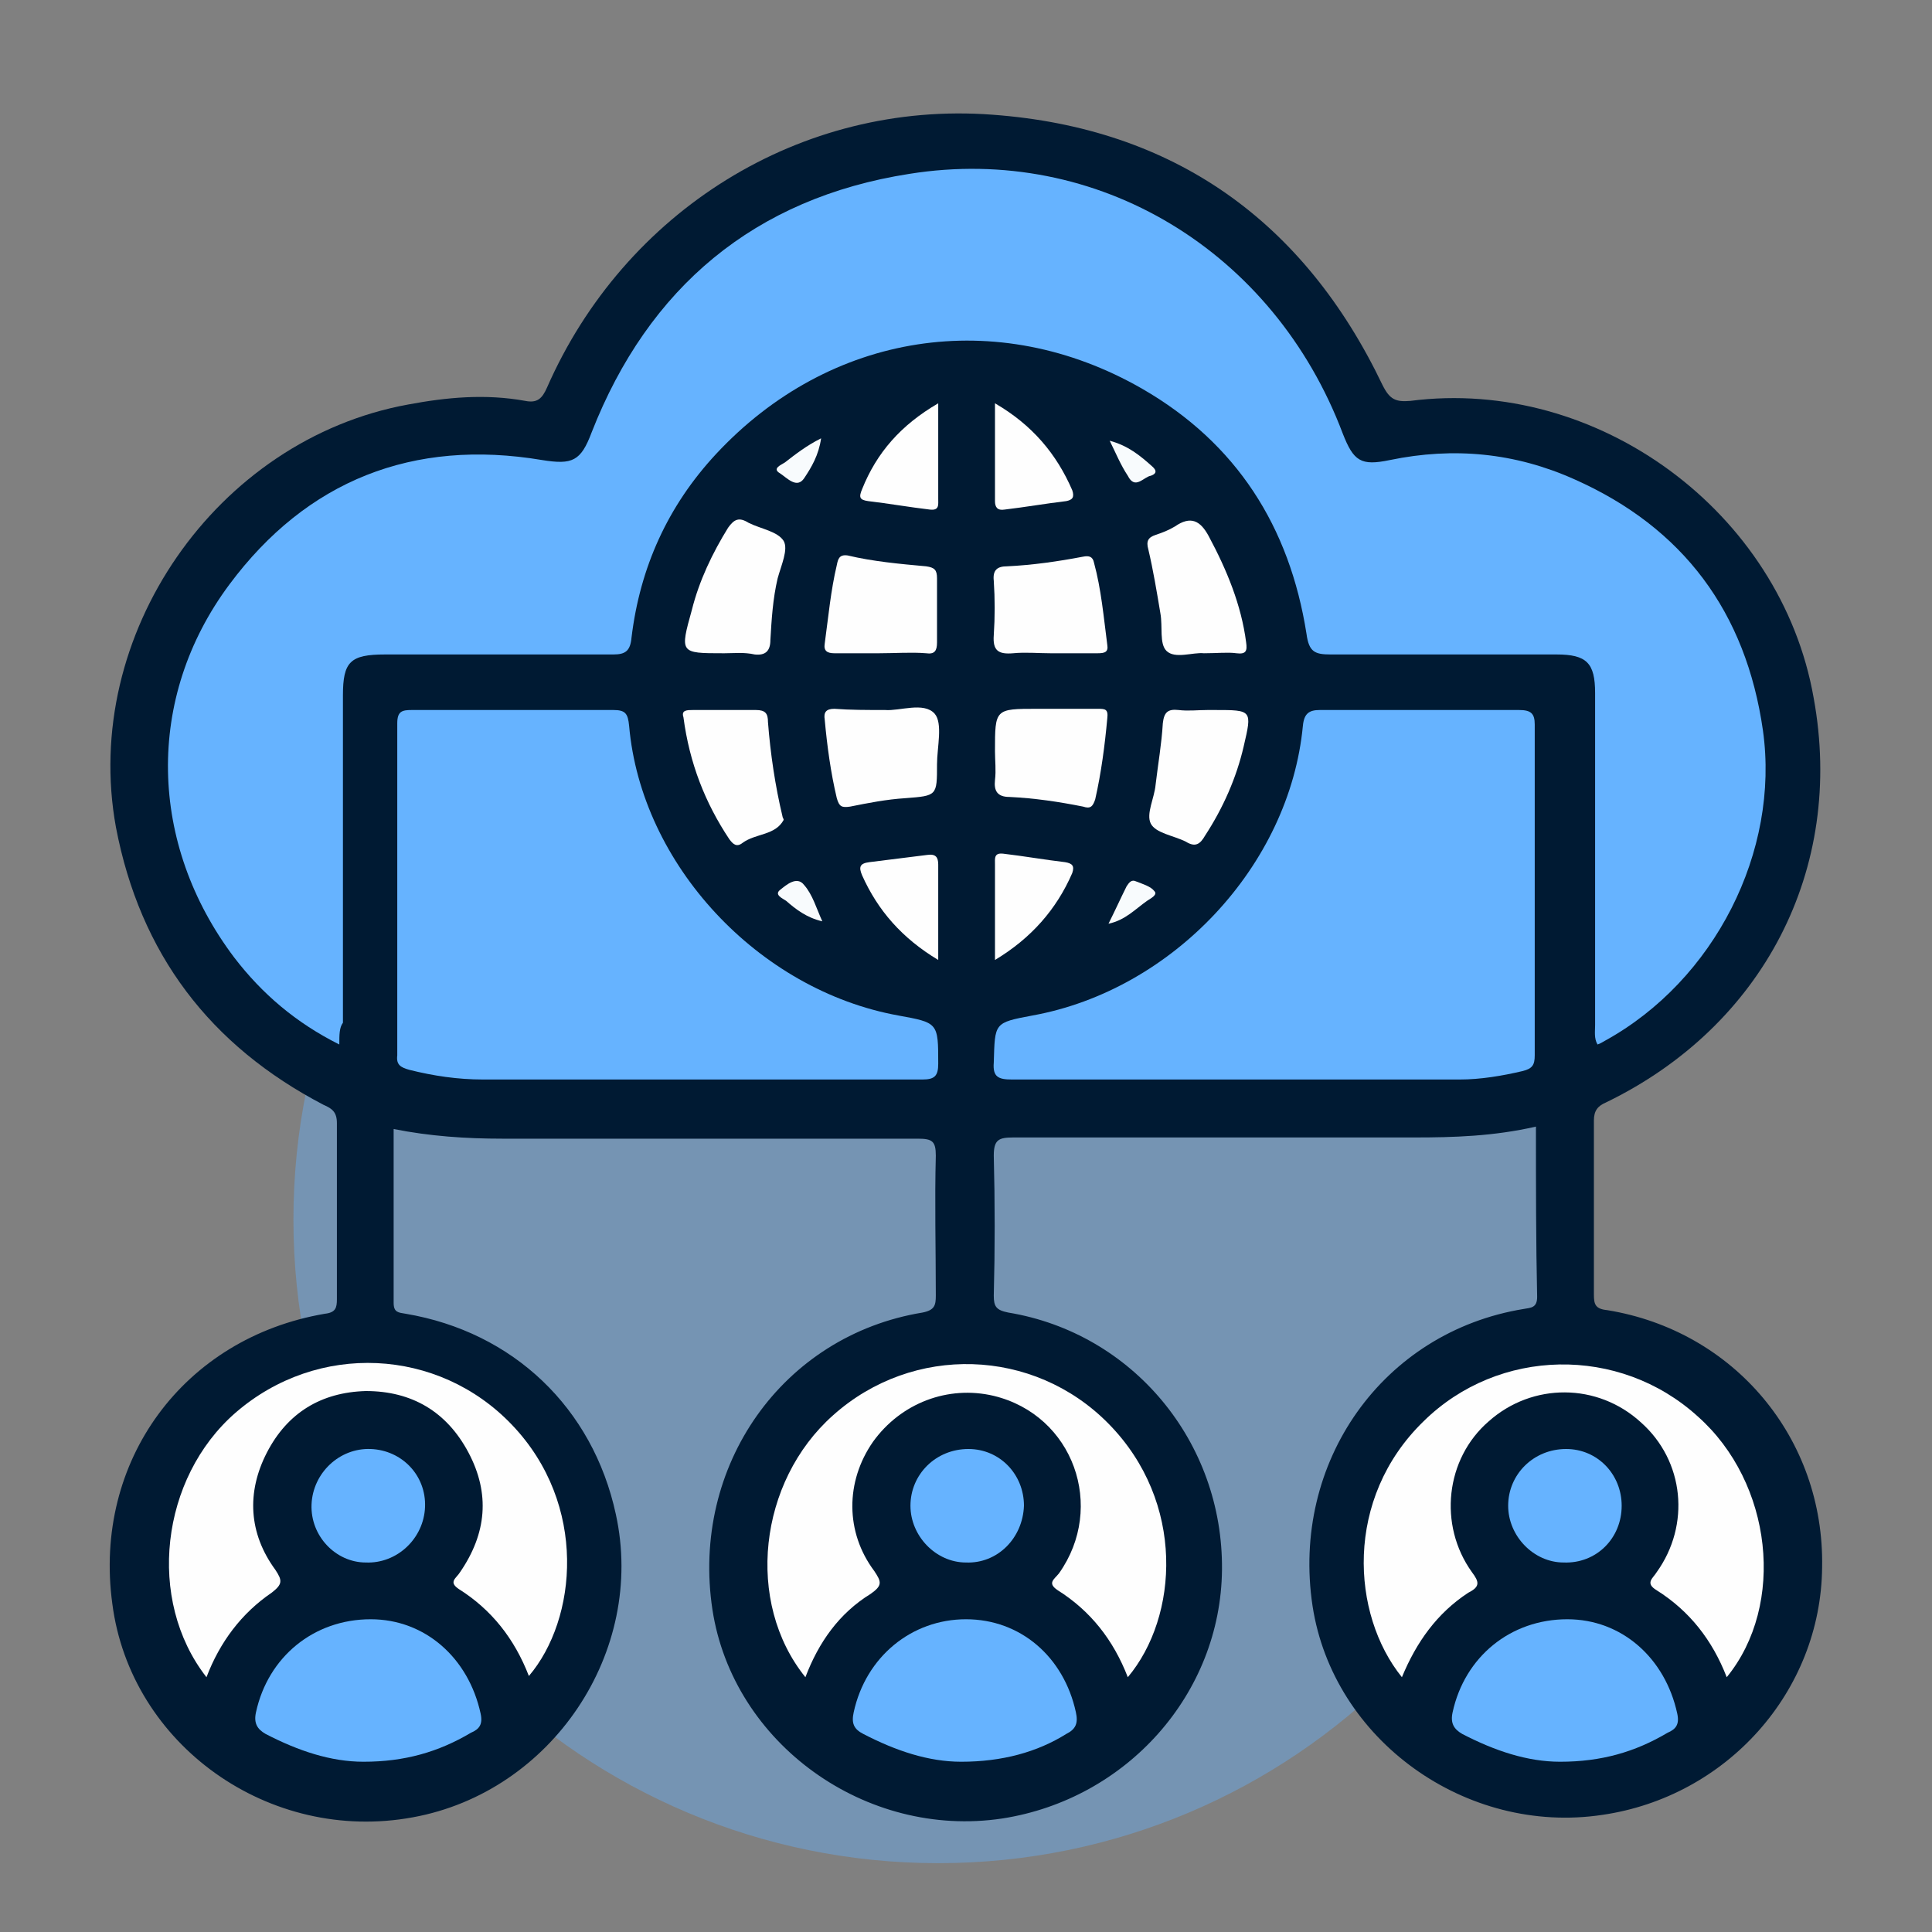
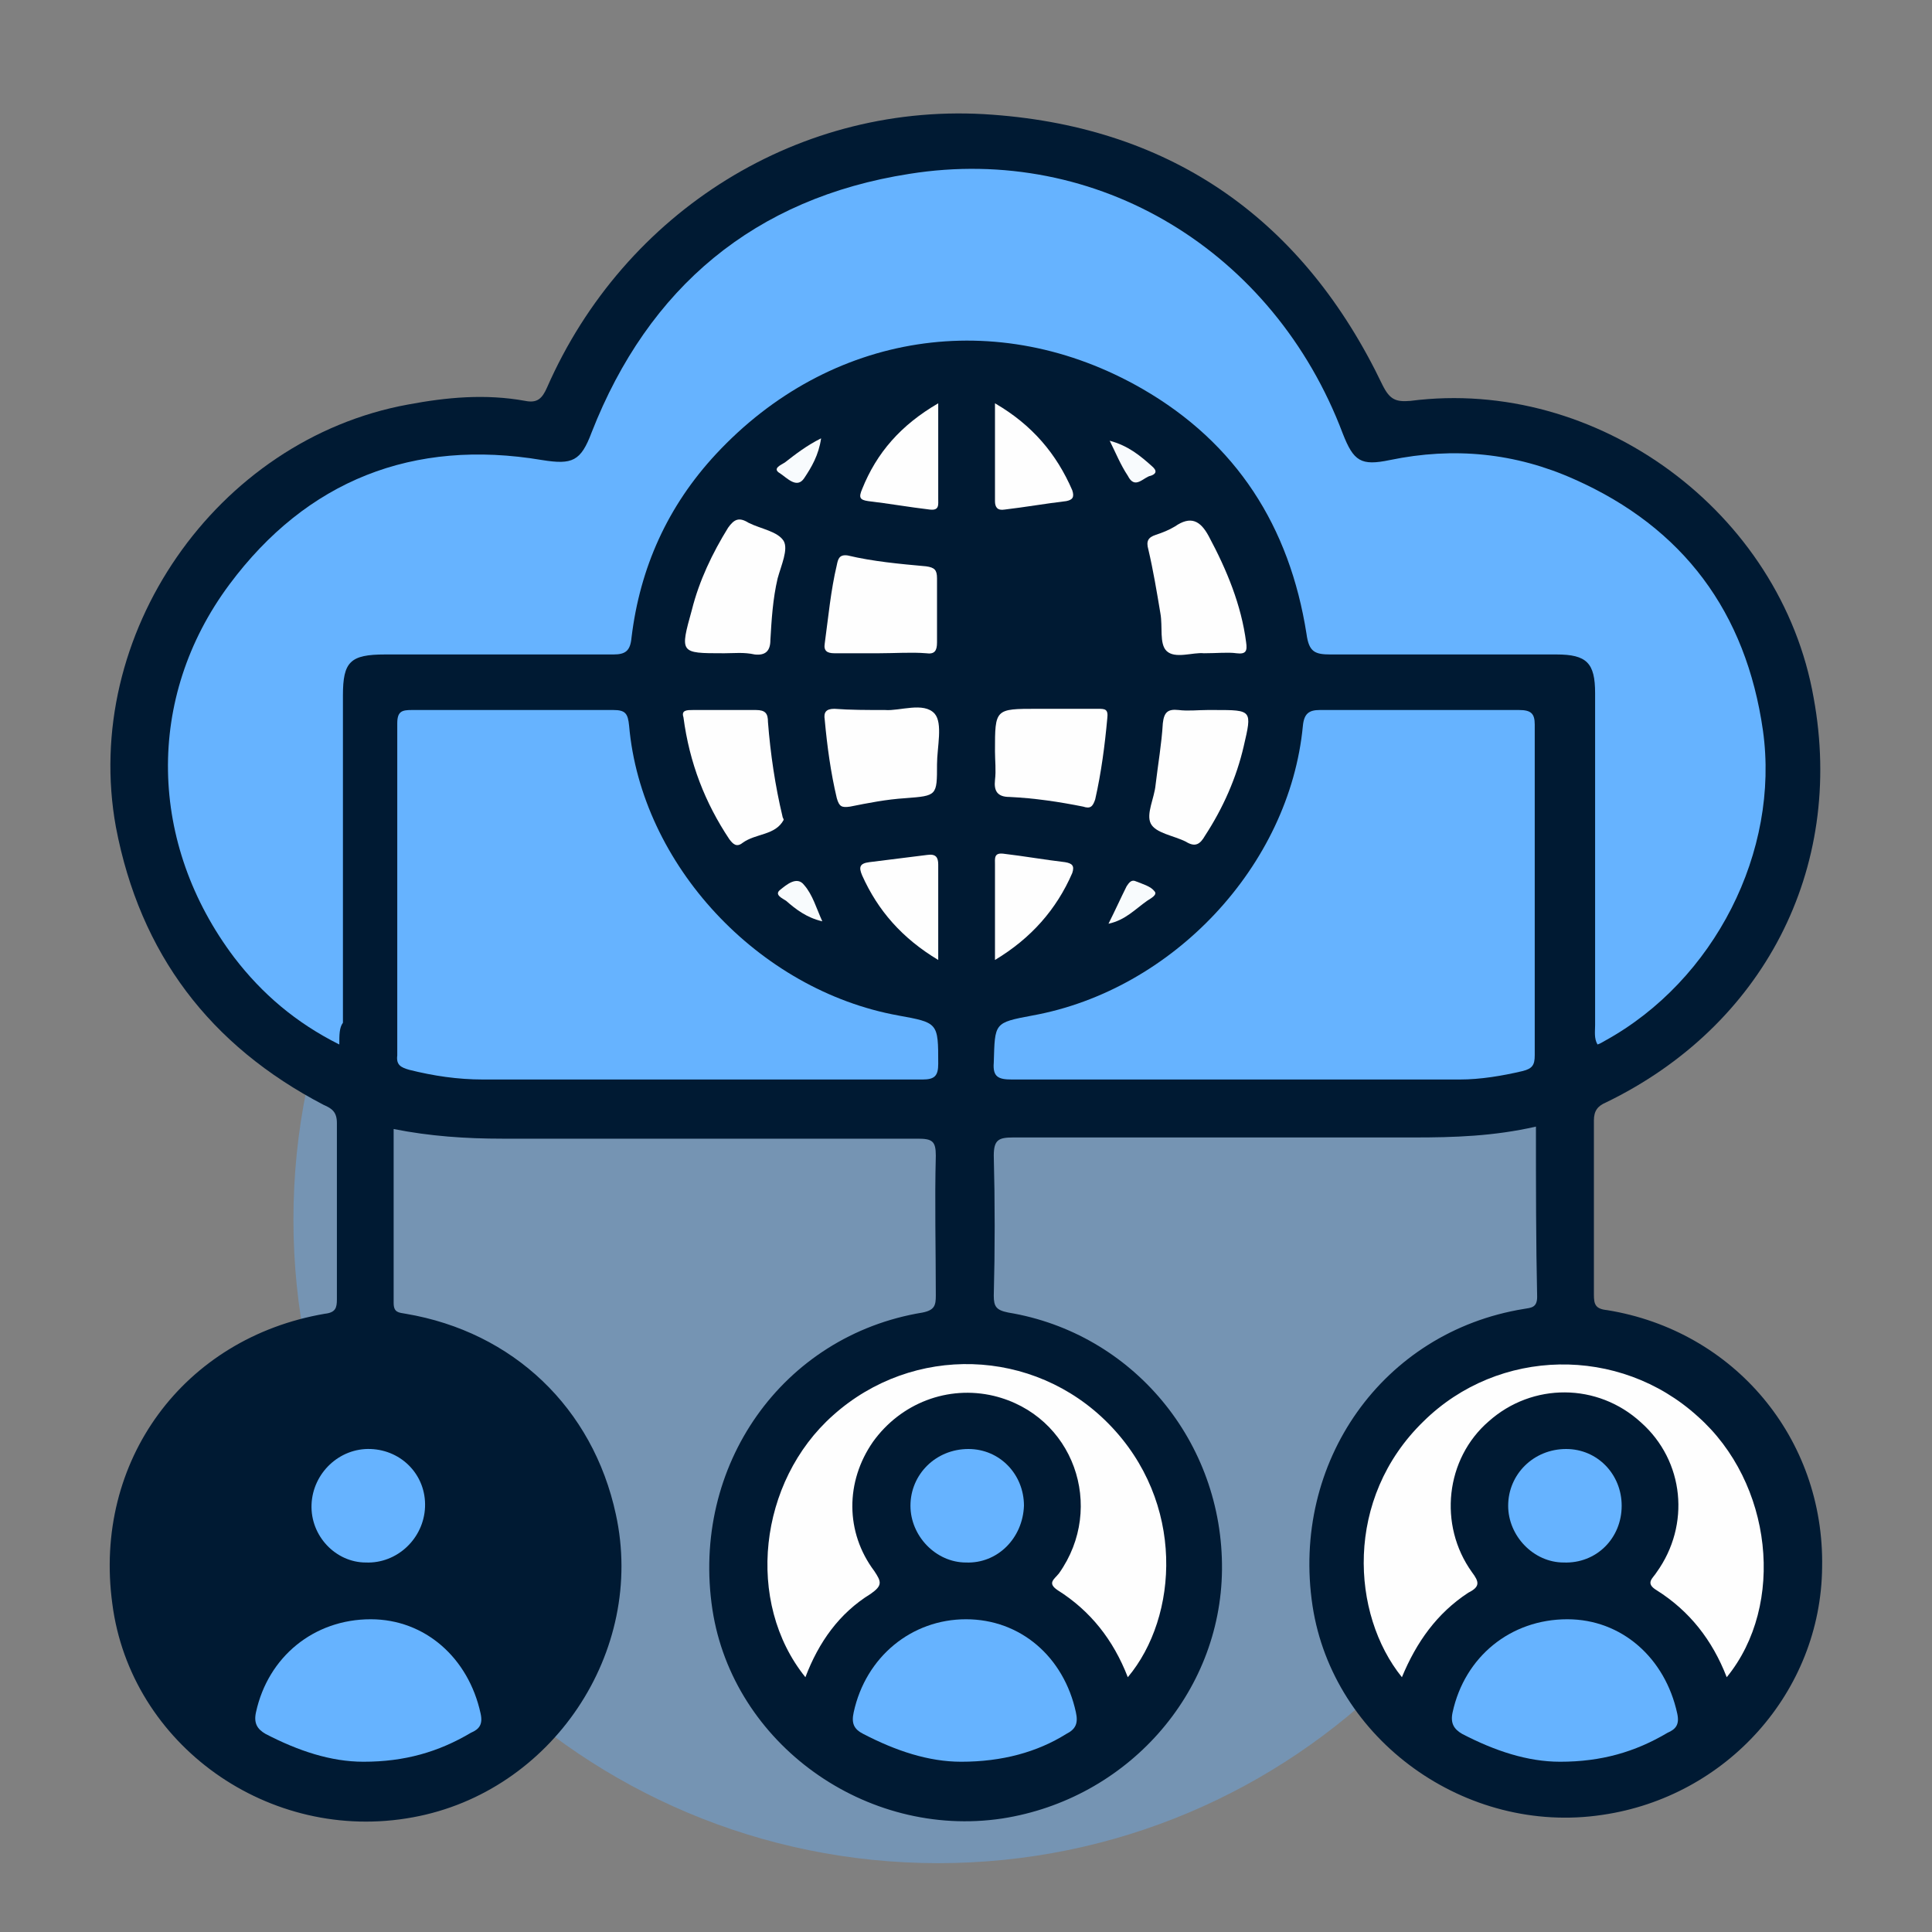
<svg xmlns="http://www.w3.org/2000/svg" id="Capa_1" x="0px" y="0px" viewBox="0 0 160 160" style="enable-background:new 0 0 160 160;" xml:space="preserve">
  <rect x="0" y="0" width="160" height="160" fill="#808080" stroke="none" />
  <style type="text/css">
	.st0{opacity:0.4;fill:#66B3FF;enable-background:new    ;}
	.st1{fill:#FFFFFF;}
	.st2{fill:#66B3FF;}
	.st3{fill:#001A33;}
	.st4{opacity:0.4;enable-background:new    ;}
	.st5{clip-path:url(#SVGID_2_);}
	.st6{fill-rule:evenodd;clip-rule:evenodd;fill:#FFFFFF;}
	.st7{fill-rule:evenodd;clip-rule:evenodd;fill:#001A33;}
	.st8{fill-rule:evenodd;clip-rule:evenodd;fill:#66B3FF;}
	.st9{clip-path:url(#SVGID_4_);}
	.st10{fill-rule:evenodd;clip-rule:evenodd;}
	.st11{clip-path:url(#SVGID_6_);}
	.st12{fill:none;}
	.st13{fill:none;stroke:#FFFFFF;stroke-width:5;stroke-linecap:round;stroke-linejoin:round;stroke-miterlimit:10;}
	.st14{opacity:0.4;fill:#66B3FF;}
	.st15{opacity:0.4;}
	.st16{fill:#FEFEFE;}
	.st17{fill:#FCFDFE;}
	.st18{fill:none;stroke:#001A33;stroke-width:5;stroke-linecap:round;stroke-linejoin:round;stroke-miterlimit:10;}
	.st19{fill:#001A33;stroke:#001A33;stroke-miterlimit:10;}
	.st20{fill:#56A3FD;}
	.st21{fill:#57A3FE;}
	.st22{fill:#1D252C;}
	.st23{fill:#0081FF;}
	.st24{fill:none;stroke:#000000;stroke-width:13;stroke-miterlimit:10;}
	.st25{fill:#1E81CD;}
	.st26{fill:#9AC8FE;}
	.st27{fill:#1E80CD;}
	.st28{fill:#555555;}
	.st29{fill:#FCFDFD;}
	.st30{fill:none;stroke:#FFFFFF;stroke-width:7;stroke-miterlimit:10;}
	.st31{fill:#F9FBFC;}
	.st32{fill:#042A49;}
	.st33{fill:#279CFC;}
	.st34{fill:#66B3FF;stroke:#001A33;stroke-width:3;stroke-miterlimit:10;}
	.st35{fill:#008AFC;stroke:#001A33;stroke-width:4;stroke-miterlimit:10;}
	.st36{fill:#92CDFC;stroke:#001A33;stroke-width:4;stroke-miterlimit:10;}
	.st37{fill:#FDFEFE;}
	.st38{fill:#66B3FF;stroke:#001A33;stroke-width:4;stroke-miterlimit:10;}
	.st39{fill:none;stroke:#001A33;stroke-width:4;stroke-miterlimit:10;}
	.st40{fill:#F8F8F9;}
	.st41{fill:#1F81CD;}
	.st42{fill:#89BCE4;}
	.st43{fill:#89BDE4;}
	.st44{fill:#001A33;stroke:#001A33;stroke-width:2;stroke-miterlimit:10;}
	.st45{fill:#9651AC;}
	.st46{fill:#8FAF6F;}
	.st47{fill:#92B36F;}
	.st48{fill:#F3EEEC;}
	.st49{fill:#F9F9F9;}
	.st50{fill:#F8FBFD;}
	.st51{fill:#FBFCFD;}
	.st52{fill:#FFFFFF;stroke:#FFFFFF;stroke-miterlimit:10;}
	.st53{fill:#FBFBFB;}
	.st54{fill:#ADDDF7;}
	.st55{fill:#7DC1F9;}
	.st56{fill:#97D0F7;}
	.st57{fill:#010101;}
	.st58{fill:#08213A;}
	.st59{fill:#BFDEFC;}
	.st60{fill:#F7F8F9;}
	.st61{fill:#62ADF7;}
	.st62{fill:#011B34;}
</style>
  <path class="st0" d="M131,101c0,29.5-23.9,53.3-53.3,53.3S24.3,130.5,24.3,101c0-29.5,23.9-53.3,53.3-53.3S131,71.5,131,101z" />
  <g>
    <path class="st3" d="M127.2,93.3c-3.5,0.8-6.8,0.9-10.1,0.9c-11.1,0-22.1,0-33.2,0c-1.2,0-1.6,0.2-1.6,1.5c0.1,3.9,0.1,7.8,0,11.6   c0,0.9,0.2,1.2,1.2,1.4c10.3,1.7,17.8,10.7,17.7,21.3c-0.1,10.3-7.9,19-18.2,20.6c-11.3,1.7-22.3-6.2-24-17.3   c-1.8-11.9,5.8-22.7,17.4-24.6c1-0.2,1.1-0.6,1.1-1.4c0-3.9-0.1-7.8,0-11.6c0-1.2-0.3-1.4-1.5-1.4c-11.5,0-22.9,0-34.4,0   c-3,0-6-0.2-9-0.8c0,4.8,0,9.6,0,14.4c0,0.8,0.4,0.8,1,0.9c8.9,1.5,15.5,7.8,17.4,16.6c2.5,11.4-5.3,23-16.8,25.1   c-11.9,2.2-23.4-6-24.9-17.7c-1.6-11.8,5.9-22,17.6-24c0.9-0.1,1-0.5,1-1.2c0-4.9,0-9.7,0-14.6c0-0.9-0.4-1.2-1.1-1.5   C17.4,86.6,11.6,79,9.6,68.5c-2.9-15.9,8.3-32.1,24.2-35c3.2-0.6,6.4-0.9,9.7-0.3c1,0.2,1.4-0.2,1.8-1.1   c6.4-14.6,21-23.8,36.9-22.6c15,1.1,25.8,8.8,32.3,22.4c0.6,1.2,1.1,1.4,2.3,1.3c15.5-2,30.7,9.2,33.4,24.6   C152.8,72,146,85,133,91.3c-0.7,0.3-1,0.7-1,1.5c0,4.8,0,9.6,0,14.4c0,0.8,0.1,1.2,1.1,1.3c10.5,1.7,18,10.6,17.8,21.3   c-0.1,10.3-7.9,19-18.2,20.5c-11.3,1.7-22.3-6.2-24-17.3c-1.8-11.9,5.8-22.7,17.5-24.6c0.6-0.1,1.1-0.1,1.1-1   C127.2,102.9,127.2,98.2,127.2,93.3z" />
    <path class="st2" d="M28.1,86.5c-3.6-1.8-6.4-4.2-8.7-7.2C12.3,69.9,12,57.8,19,48.4c6.4-8.6,15.2-12.1,25.9-10.3   c2.5,0.4,3.2,0.1,4.1-2.3c4.7-12,13.5-19.4,26.3-21.4c15.6-2.5,30.2,6.4,35.9,21.5c0.9,2.3,1.5,2.7,3.9,2.2   c5.3-1.1,10.4-0.6,15.3,1.6c9,4,14.2,11,15.6,20.8c1.4,10-4,20.7-13.1,25.7c-0.2,0.1-0.3,0.2-0.6,0.3c-0.3-0.5-0.2-1.1-0.2-1.6   c0-9.2,0-18.3,0-27.5c0-2.5-0.7-3.2-3.2-3.2c-6.2,0-12.5,0-18.7,0c-1.3,0-1.8-0.2-2-1.7c-1.4-8.9-5.8-15.8-13.6-20.3   c-12-6.9-25.9-4.7-35.3,5.4c-4,4.3-6.3,9.4-7,15.2c-0.1,1.1-0.5,1.4-1.5,1.4c-6.3,0-12.6,0-18.9,0c-2.9,0-3.5,0.6-3.5,3.4   c0,9,0,18.1,0,27.1C28.1,85.1,28.1,85.7,28.1,86.5z" />
    <path class="st2" d="M57.4,89.4c-5.8,0-11.6,0-17.4,0c-2.1,0-4.1-0.3-6.1-0.8c-0.7-0.2-1.1-0.4-1-1.2c0-9.2,0-18.3,0-27.5   c0-1,0.4-1.1,1.2-1.1c5.6,0,11.1,0,16.7,0c1,0,1.2,0.3,1.3,1.3C53.1,71.6,62.8,82,74.4,84.1c3.3,0.6,3.3,0.6,3.3,4   c0,1-0.3,1.3-1.3,1.3C70,89.4,63.7,89.4,57.4,89.4z" />
    <path class="st2" d="M102.7,89.4c-6.3,0-12.6,0-18.9,0c-1.1,0-1.6-0.2-1.5-1.4c0.1-3.3,0-3.3,3.2-3.9c11.6-2.1,21.3-12.4,22.4-24   c0.1-1,0.5-1.3,1.4-1.3c5.5,0,11,0,16.5,0c1,0,1.3,0.3,1.3,1.2c0,9.1,0,18.2,0,27.4c0,0.8-0.2,1.1-1,1.3c-1.7,0.4-3.5,0.7-5.2,0.7   C114.9,89.4,108.8,89.4,102.7,89.4C102.7,89.4,102.7,89.4,102.7,89.4z" />
-     <path class="st16" d="M17.1,138.9c-5-6.4-3.8-16.5,2.4-21.9c6.8-5.9,16.8-5.4,22.9,1c6.3,6.6,5.4,16.1,1.4,20.8   c-1.2-3.1-3.1-5.5-5.8-7.2c-0.9-0.6-0.2-0.9,0.1-1.4c2.2-3.2,2.5-6.5,0.7-9.9c-1.8-3.4-4.7-5.1-8.5-5.1c-3.7,0.1-6.5,1.8-8.2,5.1   c-1.7,3.3-1.5,6.7,0.7,9.7c0.6,0.9,0.6,1.2-0.3,1.9C20,133.6,18.2,136,17.1,138.9z" />
    <path class="st16" d="M66.7,138.9c-5-6.2-3.9-16.2,2.3-21.7c6.6-5.9,16.6-5.6,22.8,0.7c6.4,6.5,5.8,16,1.6,21   c-1.2-3.1-3.1-5.5-5.8-7.2c-0.9-0.6-0.3-0.9,0.1-1.4c3.9-5.5,1.2-13.1-5.4-14.7c-3.8-0.9-7.7,0.6-10,3.8c-2.3,3.3-2.3,7.5,0.1,10.7   c0.6,0.9,0.7,1.2-0.3,1.9C69.5,133.6,67.8,136,66.7,138.9z" />
    <path class="st16" d="M143,138.9c-1.2-3.1-3.1-5.5-5.8-7.2c-1-0.6-0.3-1,0-1.5c2.8-3.9,2.3-9.2-1.3-12.4c-3.6-3.3-9-3.3-12.6-0.1   c-3.6,3.1-4.2,8.6-1.4,12.5c0.6,0.8,0.7,1.2-0.3,1.7c-2.6,1.7-4.3,4.1-5.5,7c-4.2-5.2-4.8-14.8,1.8-21.2c6.2-6.1,16.2-6.3,22.7-0.4   C146.8,122.8,147.9,132.9,143,138.9z" />
    <path class="st2" d="M30.1,145.9c-2.7,0-5.4-0.9-8.1-2.3c-0.7-0.4-1-0.9-0.8-1.8c1-4.6,4.8-7.7,9.5-7.7c4.5,0,8.1,3.2,9.1,7.8   c0.2,0.9-0.1,1.3-0.8,1.6C36.3,145.1,33.5,145.9,30.1,145.9z" />
    <path class="st2" d="M79.6,145.9c-2.7,0-5.4-0.9-8.1-2.3c-0.8-0.4-1-0.9-0.8-1.8c1-4.6,4.8-7.7,9.3-7.7c4.5,0,8.1,3.1,9.1,7.7   c0.2,0.9,0,1.4-0.8,1.8C85.9,145.1,83,145.9,79.6,145.9z" />
    <path class="st2" d="M129.2,145.9c-2.7,0-5.4-0.9-8.1-2.3c-0.7-0.4-1-0.9-0.8-1.8c1-4.6,4.8-7.7,9.5-7.7c4.5,0,8.1,3.2,9.1,7.8   c0.2,0.9-0.1,1.3-0.8,1.6C135.4,145.1,132.6,145.9,129.2,145.9z" />
    <path class="st2" d="M25.8,124.6c0.1-2.6,2.3-4.7,4.9-4.6c2.6,0.1,4.6,2.2,4.5,4.8c-0.1,2.6-2.3,4.7-4.9,4.6   C27.8,129.4,25.7,127.2,25.8,124.6z" />
    <path class="st2" d="M80,129.4c-2.5,0-4.6-2.2-4.6-4.7c0-2.6,2.1-4.7,4.8-4.7c2.6,0,4.6,2.1,4.6,4.7   C84.7,127.4,82.6,129.5,80,129.4z" />
    <path class="st2" d="M129.5,129.4c-2.5,0-4.6-2.2-4.6-4.7c0-2.6,2.1-4.7,4.8-4.7c2.6,0,4.6,2.1,4.6,4.7   C134.3,127.4,132.2,129.5,129.5,129.4z" />
    <path class="st16" d="M72.8,54.1c-1.2,0-2.5,0-3.7,0c-0.6,0-0.9-0.2-0.8-0.8c0.3-2.2,0.5-4.4,1-6.5c0.1-0.5,0.2-0.9,0.9-0.8   c2.1,0.5,4.3,0.7,6.5,0.9c0.7,0.1,0.9,0.3,0.9,1c0,1.8,0,3.5,0,5.3c0,0.7-0.2,1-0.9,0.9C75.5,54,74.1,54.1,72.8,54.1z" />
-     <path class="st16" d="M87,54.1c-1,0-2.1-0.1-3.1,0c-1.2,0.1-1.7-0.2-1.6-1.5c0.1-1.5,0.1-3,0-4.5c-0.1-0.9,0.3-1.2,1.1-1.2   c2.1-0.1,4.2-0.4,6.3-0.8c0.5-0.1,0.8,0,0.9,0.5c0.6,2.2,0.8,4.5,1.1,6.8c0.1,0.6-0.2,0.7-0.8,0.7C89.7,54.1,88.3,54.1,87,54.1z" />
    <path class="st16" d="M73.3,58.8c1.2,0.1,3.2-0.7,4.1,0.3c0.7,0.8,0.2,2.8,0.2,4.2c0,2.6,0,2.6-2.6,2.8c-1.6,0.1-3.1,0.4-4.6,0.7   c-0.7,0.1-0.9,0-1.1-0.7c-0.5-2.1-0.8-4.3-1-6.5c-0.1-0.6,0.1-0.9,0.8-0.9C70.4,58.8,71.8,58.8,73.3,58.8z" />
    <path class="st16" d="M82.4,62.2c0-3.5,0-3.5,3.5-3.5c1.7,0,3.3,0,5,0c0.6,0,0.9,0,0.8,0.8c-0.2,2.2-0.5,4.5-1,6.7   c-0.2,0.6-0.4,0.8-1,0.6c-2-0.4-4-0.7-6.1-0.8c-1,0-1.3-0.5-1.2-1.4C82.5,63.8,82.4,63,82.4,62.2z" />
    <path class="st16" d="M60,54.1c0,0-0.1,0-0.1,0c-3.6,0-3.6,0-2.6-3.6c0.6-2.4,1.7-4.7,3-6.8c0.5-0.7,0.9-0.9,1.7-0.4   c1,0.5,2.4,0.7,2.9,1.5c0.4,0.7-0.2,2-0.5,3.1c-0.4,1.7-0.5,3.4-0.6,5.1c0,0.9-0.4,1.3-1.3,1.2C61.6,54,60.8,54.1,60,54.1z" />
    <path class="st16" d="M99.7,54.1c-0.9-0.1-2.4,0.5-3.1-0.2c-0.6-0.6-0.3-2-0.5-3.1c-0.3-1.8-0.6-3.6-1-5.3c-0.2-0.7,0-1,0.6-1.2   c0.6-0.2,1.1-0.4,1.6-0.7c1.3-0.9,2.1-0.5,2.8,0.8c1.5,2.8,2.7,5.7,3.1,8.8c0.1,0.7,0,1-0.8,0.9C101.7,54,100.8,54.1,99.7,54.1z" />
    <path class="st16" d="M56.6,59.4c-0.2-0.6,0.3-0.6,0.8-0.6c1.7,0,3.4,0,5.2,0c0.8,0,1,0.3,1,1c0.2,2.6,0.6,5.3,1.2,7.8   c0,0.1,0.1,0.2,0.1,0.3c-0.7,1.3-2.3,1.1-3.4,1.9c-0.5,0.4-0.8,0.1-1.1-0.3C58.4,66.5,57.1,63.2,56.6,59.4z" />
    <path class="st16" d="M100,58.8c0.2,0,0.4,0,0.6,0c3.1,0,3.1,0,2.4,3c-0.6,2.6-1.7,5.1-3.2,7.4c-0.4,0.7-0.8,1-1.6,0.5   c-1-0.5-2.5-0.7-2.9-1.5c-0.4-0.8,0.3-2.1,0.4-3.2c0.2-1.7,0.5-3.4,0.6-5.1c0.1-0.9,0.4-1.2,1.3-1.1C98.4,58.9,99.2,58.8,100,58.8z   " />
    <path class="st16" d="M77.7,33.4c0,2.8,0,5.4,0,7.9c0,0.5,0.1,1-0.7,0.9c-1.7-0.2-3.4-0.5-5.1-0.7c-0.7-0.1-0.8-0.3-0.5-1   C72.6,37.5,74.6,35.2,77.7,33.4z" />
    <path class="st16" d="M82.4,33.4c3.1,1.8,5.1,4.2,6.4,7.2c0.2,0.6,0,0.8-0.5,0.9c-1.7,0.2-3.4,0.5-5.1,0.7   c-0.6,0.1-0.8-0.2-0.8-0.7C82.4,38.9,82.4,36.3,82.4,33.4z" />
    <path class="st16" d="M77.7,79.5c-3-1.8-5-4.1-6.3-7c-0.3-0.7-0.2-1,0.6-1.1c1.6-0.2,3.2-0.4,4.8-0.6c0.7-0.1,0.9,0.2,0.9,0.8   C77.7,74,77.7,76.6,77.7,79.5z" />
    <path class="st16" d="M82.4,79.5c0-2.8,0-5.4,0-7.9c0-0.5-0.1-1,0.7-0.9c1.7,0.2,3.4,0.5,5.1,0.7c0.6,0.1,0.8,0.3,0.6,0.9   C87.5,75.3,85.4,77.7,82.4,79.5z" />
    <path class="st50" d="M91.9,36.5c1.5,0.4,2.5,1.2,3.6,2.2c0.4,0.4,0.1,0.6-0.2,0.7c-0.6,0.1-1.3,1.2-1.9,0   C92.8,38.5,92.4,37.5,91.9,36.5z" />
    <path class="st50" d="M91.8,76.5c0.6-1.2,1-2.1,1.5-3.1c0.2-0.3,0.4-0.6,0.8-0.4c0.5,0.2,1.2,0.4,1.5,0.8c0.3,0.3-0.3,0.6-0.6,0.8   C94,75.3,93.2,76.2,91.8,76.5z" />
    <path class="st50" d="M68,36.3c-0.2,1.4-0.8,2.4-1.4,3.3c-0.6,0.9-1.4,0-2-0.4c-0.7-0.4,0.1-0.7,0.4-0.9   C65.9,37.6,66.8,36.9,68,36.3z" />
    <path class="st50" d="M68.1,76.3c-1.3-0.3-2.2-1-3-1.7c-0.3-0.2-1-0.5-0.5-0.9c0.5-0.4,1.4-1.2,2-0.4   C67.3,74.1,67.6,75.2,68.1,76.3z" />
  </g>
</svg>